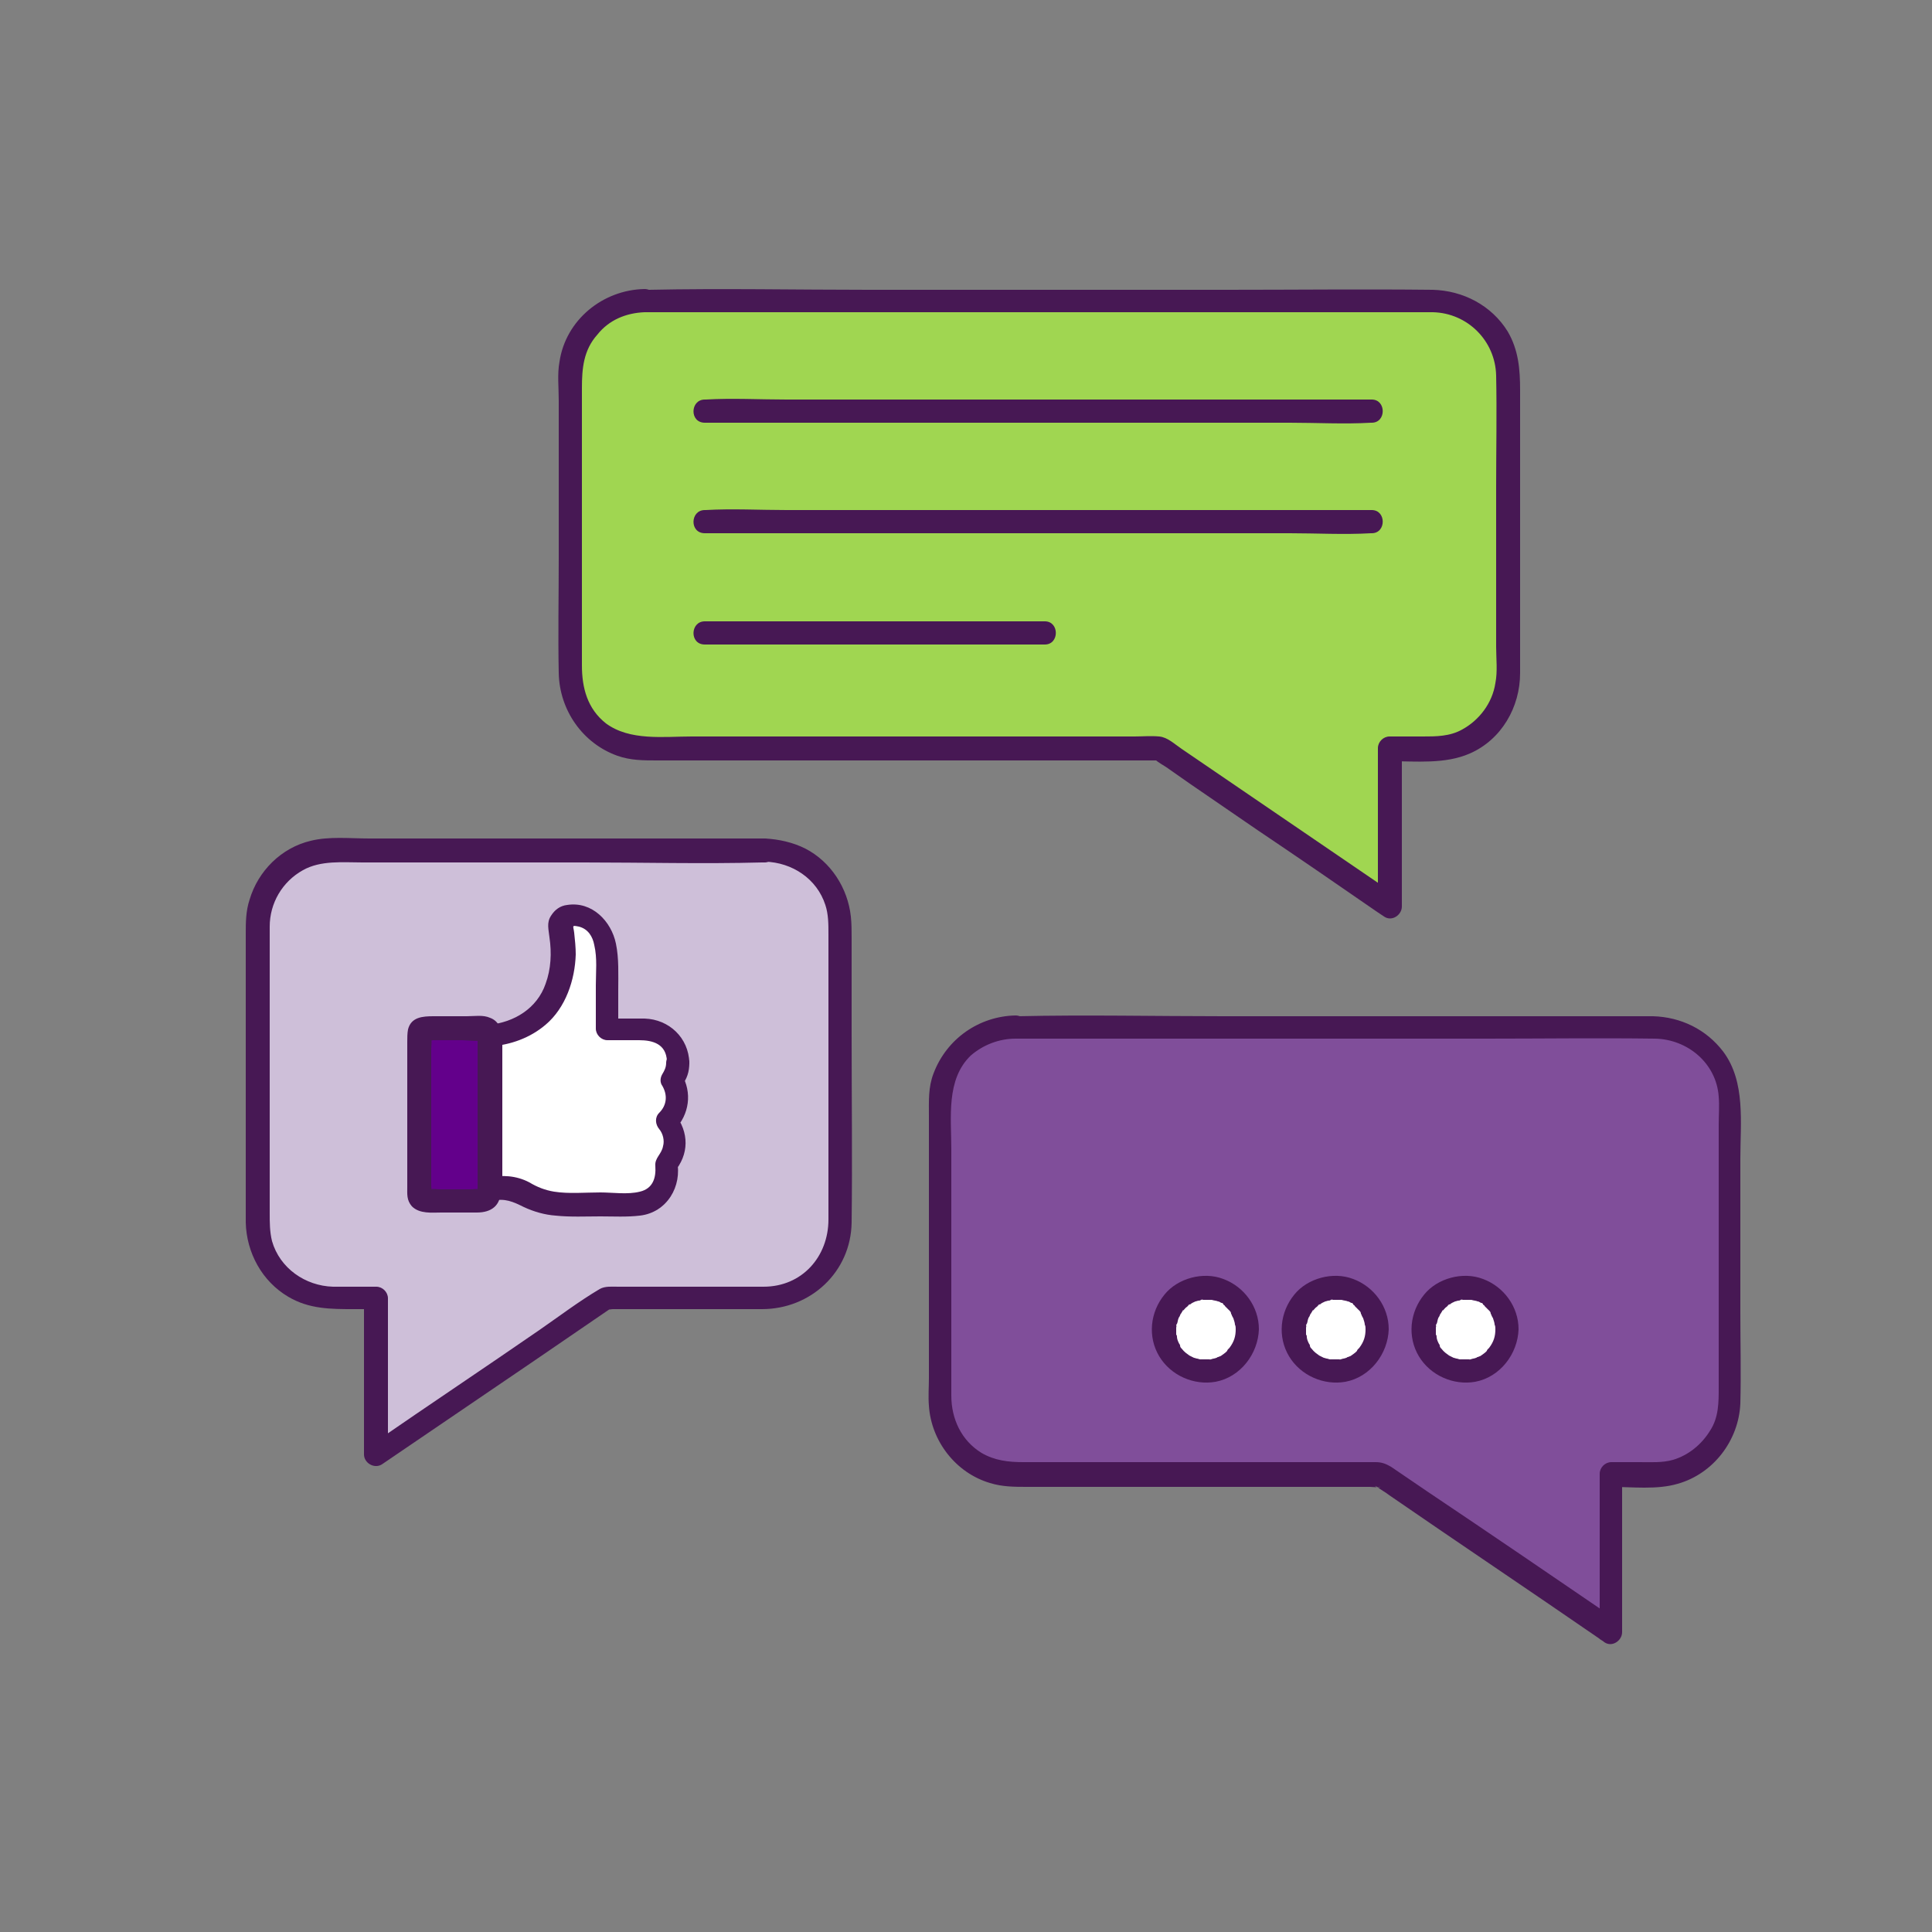
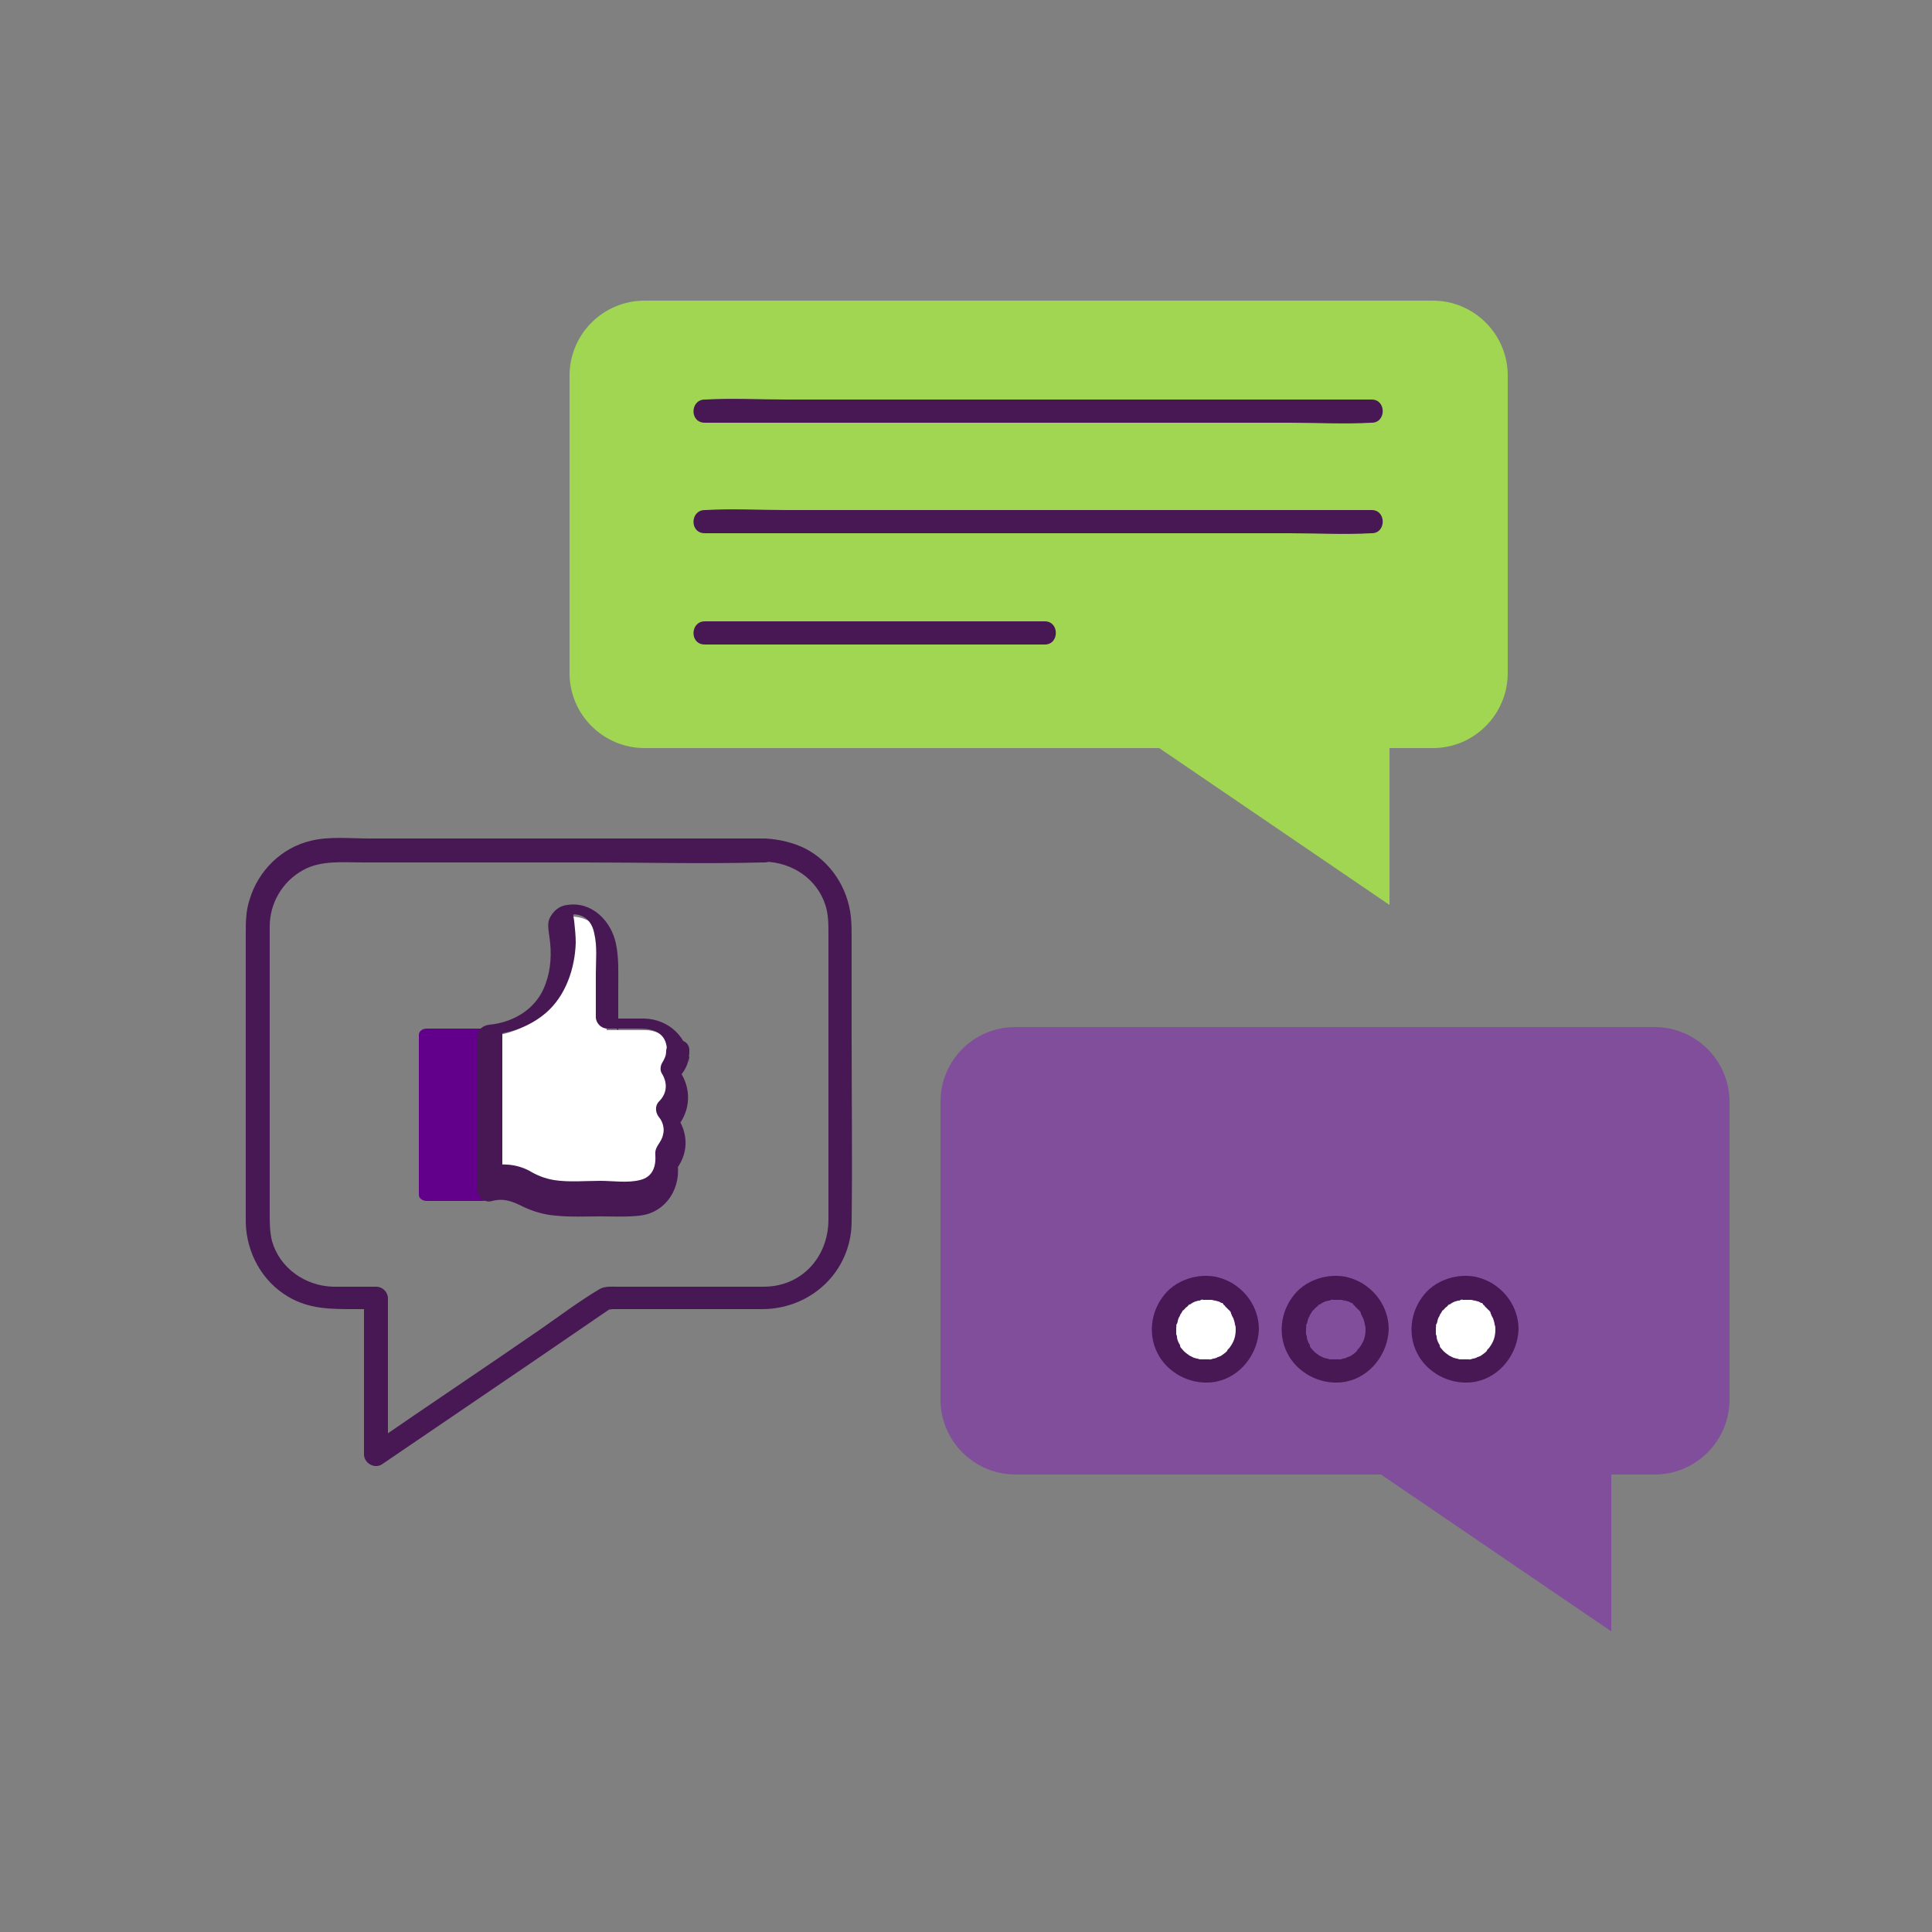
<svg xmlns="http://www.w3.org/2000/svg" viewBox="0 0 250 250" style="enable-background:new 0 0 250 250" xml:space="preserve">
  <rect x="0" y="0" width="250" height="250" fill="#808080" stroke="none" />
  <style>.st1{fill:#471854}.st3{fill:#fff}</style>
  <g id="tt">
-     <path d="M99 110H43c-5.3 0-9.7 4.3-9.7 9.7v38.5c0 5.3 4.3 9.7 9.7 9.7h5.6v20.3l29.8-20.3H99c5.3 0 9.7-4.3 9.7-9.7v-38.5c0-5.3-4.4-9.7-9.7-9.7z" style="fill:#cebfd9" />
    <path class="st1" d="M99 108.5H47.8c-2.5 0-5.2-.3-7.6.3-3.8.9-6.8 3.9-7.9 7.6-.5 1.5-.5 3-.5 4.5v37.3c.1 3.9 2.1 7.6 5.5 9.6 2.7 1.6 5.5 1.6 8.5 1.6h2.8l-1.5-1.5v20.3c0 1.1 1.3 1.9 2.3 1.3 6.6-4.5 13.1-8.9 19.7-13.4 3.2-2.2 6.3-4.3 9.5-6.5.1-.1.6-.3.6-.4-.1.2-1 .1-.6.2.2.1.5 0 .7 0h19.3c6.3 0 11.5-4.8 11.6-11.2.1-8.1 0-16.1 0-24.2v-12.6c0-.9 0-1.9-.1-2.8-.4-3.7-2.6-7.1-5.9-8.8-1.6-.8-3.4-1.2-5.2-1.3-1.9 0-1.9 3 0 3 3.5.1 6.7 2.2 7.8 5.6.4 1.2.4 2.5.4 3.8v36.9c0 4.8-3.4 8.7-8.4 8.7H80c-.8 0-1.7-.1-2.4.3-2.7 1.6-5.2 3.5-7.8 5.3-7.1 4.9-14.3 9.7-21.4 14.6-.2.1-.3.2-.5.3.8.4 1.5.9 2.3 1.3V168c0-.8-.7-1.5-1.5-1.5h-5.6c-3.6-.1-6.9-2.4-7.9-5.9-.3-1.2-.3-2.4-.3-3.6v-37.1c0-3 1.6-5.8 4.3-7.3 2.3-1.3 5.2-1 7.7-1h28.7c7.7 0 15.4.2 23 0h.4c1.9-.1 1.9-3.1 0-3.1z" />
    <path d="M83.4 38.9h102c5.3 0 9.7 4.3 9.7 9.7v38.5c0 5.3-4.3 9.7-9.7 9.7h-5.6v20.3L150 96.8H83.4c-5.3 0-9.7-4.3-9.7-9.7V48.6c0-5.4 4.4-9.7 9.7-9.7z" style="fill:#a0d651" />
-     <path class="st1" d="M83.4 40.4h102c4.5.1 8.1 3.7 8.2 8.2.1 4.8 0 9.6 0 14.3v20.8c0 1.5.2 3.2-.1 4.7-.4 2.6-2.1 4.8-4.3 6-1.6.9-3.4.9-5.1.9h-4.3c-.8 0-1.5.7-1.5 1.5v20.3c.8-.4 1.5-.9 2.3-1.3-9.2-6.3-18.5-12.6-27.7-18.9-.9-.6-1.8-1.5-2.9-1.6-1.1-.1-2.2 0-3.2 0H89.5c-3.6 0-8 .6-11.1-1.7-2.4-1.9-3.1-4.6-3.1-7.5V50.2c0-2.5.2-4.9 2-6.9 1.5-1.9 3.7-2.8 6.1-2.9 1.9 0 1.9-3 0-3-5.4.1-10.2 4-11 9.4-.3 1.6-.1 3.3-.1 5v20.5c0 4.9-.1 9.8 0 14.8.1 4.8 3.1 9.1 7.6 10.7 1.7.6 3.4.6 5.1.6h64.8c.8-.1-.5-.4-.3-.1.4.4 1.2.8 1.6 1.1l3 2.1c2.9 2 5.7 3.9 8.6 5.9 5.2 3.5 10.3 7 15.5 10.6l.9.6c1 .7 2.3-.2 2.3-1.3V97l-1.5 1.5c3.4 0 7.1.4 10.3-1 4.1-1.8 6.5-6 6.5-10.4V50.5c0-2.7-.2-5.2-1.6-7.6-2.1-3.4-5.8-5.3-9.7-5.4-8.9-.1-17.8 0-26.7 0h-46.3c-9.5 0-18.9-.2-28.4 0h-.4c-2.1-.1-2.1 2.9-.2 2.9z" />
    <path d="M131.4 132.9h82.7c5.3 0 9.7 4.3 9.7 9.7v38.5c0 5.3-4.3 9.7-9.7 9.7h-5.6v20.3l-29.8-20.3h-47.3c-5.3 0-9.7-4.3-9.7-9.7v-38.5c0-5.4 4.3-9.7 9.7-9.7z" style="fill:#804e9a" />
-     <path class="st1" d="M131.4 134.4h60.8c7.3 0 14.6-.1 22 0 4.2.1 7.9 3.2 8.2 7.5.1 1.2 0 2.4 0 3.6v34c0 2 0 3.9-1.1 5.6-1.1 1.8-2.8 3.2-4.8 3.8-1.4.4-2.9.3-4.4.3h-3.6c-.8 0-1.5.7-1.5 1.5V211c.8-.4 1.5-.9 2.3-1.3-8.2-5.6-16.4-11.2-24.6-16.7-1.6-1.1-3.1-2.1-4.7-3.2-.7-.4-1.2-.6-2-.6h-45.6c-1.9 0-3.7-.2-5.4-1.2-2.6-1.6-3.9-4.4-3.9-7.4v-31.9c0-4.1-.7-9 2.5-12.1 1.6-1.4 3.7-2.2 5.8-2.2 1.9 0 1.9-3 0-3-4.7.1-8.9 3-10.6 7.5-.7 1.8-.6 3.6-.6 5.5v33.9c0 1.2-.1 2.4 0 3.6.3 4.6 3.5 8.7 7.9 10 1.6.5 3.2.5 4.8.5h44.4c.3 0 .8.1 1.2 0 .4-.1-.4.3-.6-.2 0 .1.3.2.3.2.5.4 1.1.7 1.6 1.1 9 6.2 18.1 12.3 27.1 18.5.2.2.5.3.7.5 1 .7 2.3-.2 2.3-1.3v-20.3l-1.5 1.5c2.8 0 6 .4 8.7-.4 4.6-1.3 7.9-5.6 8.1-10.4.1-3.9 0-7.8 0-11.7v-20c0-4.6.7-9.9-2.2-13.8-2.2-2.9-5.5-4.5-9.1-4.6h-55.6c-8.9 0-17.7-.2-26.6 0h-.4c-1.8-.1-1.8 2.9.1 2.9z" />
    <circle class="st3" cx="155.9" cy="172" r="5.5" />
    <path class="st1" d="M159.9 172c0 .9-.2 1.6-.8 2.4-.3.4.1-.1-.1.1-.1.1-.2.2-.2.3l-.2.2s-.4.3-.1.1c-.2.1-.4.3-.6.4-.1 0-.2.1-.3.1-.2.1-.2.1 0 0-.1 0-.1.1-.2.1-.2.1-.5.1-.7.2-.1 0-.4.1-.1 0h-1.2c-.3 0 .3.1-.1 0-.1 0-.3-.1-.4-.1-.1 0-.3-.1-.4-.1 0 0-.3-.1 0 0l-.6-.3c-.4-.3-.6-.4-1-.9.2.2 0 0 0 0-.1-.1-.2-.2-.2-.4 0-.1-.1-.2-.1-.2l-.1-.2c-.1-.2-.2-.5-.2-.7 0-.1 0-.2-.1-.3 0-.2 0-.2 0 0v-.9s.1-.5 0-.2c0-.1 0-.2.1-.3.1-.2.1-.5.2-.7.1-.4-.1.2.1-.2.1-.1.1-.3.2-.4.1-.1.1-.2.2-.3 0-.1.2-.3.1-.1.2-.2.3-.4.5-.5l.2-.2c-.2.1.2-.2.2-.1.2-.2.5-.3.7-.4-.1 0-.2.1 0 0 .1 0 .3-.1.4-.1.1 0 .2 0 .3-.1 0 0 .4-.1.2 0h1.2c.3.1.6.1.8.2.4.1-.1-.1.1 0s.3.2.4.2c.1 0 .2.1.2.2.1.1.2.1.2.2-.1-.1-.1-.1 0 0l.5.5c.3.3-.1-.2.1.1.1.1.2.2.2.4.1.1.1.3.2.4.1.3 0-.1.1.2.1.3.2.6.2.8 0 0 0 .3 0 0 .1.2.1.4.1.6 0 .8.7 1.5 1.5 1.5s1.5-.7 1.5-1.5c0-2.9-1.9-5.5-4.6-6.5-2.6-1-5.9-.1-7.6 2-1.9 2.3-2.2 5.5-.7 8 1.5 2.5 4.5 3.8 7.3 3.3 3.2-.6 5.5-3.6 5.6-6.8 0-.8-.7-1.5-1.5-1.5s-1.5.7-1.5 1.5z" />
-     <circle class="st3" cx="172.8" cy="172" r="5.5" />
    <path class="st1" d="M176.7 172c0 .9-.2 1.6-.8 2.4-.3.4.1-.1-.1.1-.1.1-.2.2-.2.3l-.2.2s-.4.3-.1.1c-.2.1-.4.3-.6.4-.1 0-.2.1-.3.1-.2.1-.2.1 0 0-.1 0-.1.1-.2.1-.2.1-.5.1-.7.2-.1 0-.4.1-.1 0h-1.2c-.3 0 .3.1-.1 0-.1 0-.3-.1-.4-.1-.1 0-.3-.1-.4-.1 0 0-.3-.1 0 0l-.6-.3c-.4-.3-.6-.4-1-.9.2.2 0 0 0 0-.1-.1-.2-.2-.2-.4 0-.1-.1-.2-.1-.2l-.1-.2c-.1-.2-.2-.5-.2-.7 0-.1 0-.2-.1-.3 0-.2 0-.2 0 0v-.9s.1-.5 0-.2c0-.1 0-.2.1-.3.1-.2.1-.5.2-.7.1-.4-.1.2.1-.2.1-.1.1-.3.2-.4.1-.1.1-.2.2-.3 0-.1.2-.3.1-.1.2-.2.3-.4.5-.5l.2-.2c-.2.1.2-.2.2-.1.2-.2.5-.3.7-.4-.1 0-.2.1 0 0 .1 0 .3-.1.4-.1.1 0 .2 0 .3-.1 0 0 .4-.1.2 0h1.2c.3.1.6.1.8.2.4.1-.1-.1.1 0s.3.2.4.2c.1 0 .2.1.2.2.1.1.2.1.2.2-.1-.1-.1-.1 0 0l.5.5c.3.3-.1-.2.1.1.1.1.2.2.2.4.1.1.1.3.2.4.1.3 0-.1.1.2.1.3.2.6.2.8 0 0 0 .3 0 0 .1.2.1.4.1.6 0 .8.7 1.5 1.5 1.5s1.5-.7 1.5-1.5c0-2.9-1.9-5.5-4.6-6.5-2.6-1-5.9-.1-7.6 2-1.9 2.3-2.2 5.5-.7 8 1.5 2.5 4.5 3.8 7.3 3.3 3.2-.6 5.5-3.6 5.6-6.8 0-.8-.7-1.5-1.5-1.5s-1.5.7-1.5 1.5z" />
    <circle class="st3" cx="189.6" cy="172" r="5.5" />
    <path class="st1" d="M193.5 172c0 .9-.2 1.6-.8 2.4-.3.4.1-.1-.1.1-.1.1-.2.2-.2.3l-.2.2s-.4.3-.1.1c-.2.1-.4.3-.6.4-.1 0-.2.1-.3.1-.2.1-.2.1 0 0-.1 0-.1.1-.2.1-.2.1-.5.1-.7.2-.1 0-.4.1-.1 0H189c-.3 0 .3.1-.1 0-.1 0-.3-.1-.4-.1-.1 0-.3-.1-.4-.1 0 0-.3-.1 0 0l-.6-.3c-.4-.3-.6-.4-1-.9.2.2 0 0 0 0-.1-.1-.2-.2-.2-.4 0-.1-.1-.2-.1-.2l-.1-.2c-.1-.2-.2-.5-.2-.7 0-.1 0-.2-.1-.3 0-.2 0-.2 0 0v-.9s.1-.5 0-.2c0-.1 0-.2.1-.3.1-.2.1-.5.2-.7.1-.4-.1.2.1-.2.1-.1.1-.3.2-.4.1-.1.1-.2.2-.3 0-.1.2-.3.1-.1.2-.2.3-.4.5-.5l.2-.2c-.2.1.2-.2.2-.1.2-.2.5-.3.7-.4-.1 0-.2.1 0 0 .1 0 .3-.1.4-.1.1 0 .2 0 .3-.1 0 0 .4-.1.2 0h1.2c.3.1.6.1.8.2.4.1-.1-.1.1 0s.3.2.4.2c.1 0 .2.1.2.2.1.1.2.1.2.2-.1-.1-.1-.1 0 0l.5.5c.3.3-.1-.2.1.1.1.1.2.2.2.4.1.1.1.3.2.4.1.3 0-.1.1.2.1.3.2.6.2.8 0 0 0 .3 0 0 .1.2.1.4.1.6 0 .8.7 1.5 1.5 1.5s1.5-.7 1.5-1.5c0-2.9-1.9-5.5-4.6-6.5-2.6-1-5.9-.1-7.6 2-1.9 2.3-2.2 5.5-.7 8 1.5 2.5 4.5 3.8 7.3 3.3 3.2-.6 5.5-3.6 5.6-6.8 0-.8-.7-1.5-1.5-1.5s-1.5.7-1.5 1.5zM91.2 54.7h75.7c3.5 0 7 .2 10.5 0h.1c1.9 0 1.9-3 0-3h-75.7c-3.5 0-7-.2-10.5 0h-.1c-1.9 0-2 3 0 3zm0 14.3h75.7c3.5 0 7 .2 10.5 0h.1c1.9 0 1.9-3 0-3h-75.7c-3.5 0-7-.2-10.5 0h-.1c-1.9 0-2 3 0 3zm0 14.4h44c1.9 0 1.9-3 0-3h-44c-1.9 0-2 3 0 3z" />
    <path d="M63.4 154v.6c0 .4-.4.8-1 .8h-7.2c-.5 0-1-.3-1-.8v-20.7c0-.4.4-.8 1-.8h7.2c.5 0 1 .3 1 .8V154z" style="fill:#63008b" />
-     <path class="st1" d="M61.9 154v.4c.1.5 0-1 .5-.5h-.2c-.4-.1-1 0-1.4 0H57c-.4 0-1-.1-1.4 0h-.3c-.1.1.5.7.5.7.1 0 0-1.1 0-1.2v-17.5c0-.5.1-1.2 0-1.8v-.2c-.1-.3-.6.6-.5.7.1.1.7 0 .8 0h3.7c.3 0 2.4.2 2.6 0-.1.1-.3-1-.5-.6-.1.1 0 .5 0 .7V154c0 1.9 3 1.9 3 0v-19.8c0-1.1-.4-2.1-1.5-2.5-.9-.4-2-.2-3-.2h-4.3c-1.4 0-2.9.1-3.3 1.7-.1.5-.1 1.1-.1 1.6v18.8c0 .9-.1 1.7.6 2.5 1 1 2.6.8 3.8.8h4.6c1.9 0 3.1-.9 3.1-2.9.1-1.9-2.9-1.9-2.9 0z" />
    <path class="st3" d="M87.7 137.5c0-2.3-1.9-4.2-4.2-4.2h-5v-8.2c0-3.6-1.1-6.5-4.7-6.5-.4 0-.7.2-1 .4-.3.3-.4.8-.4 1 .6 3 .5 5.6-.4 7.9-.2.6-.6 1.7-1.5 2.7-2.3 2.9-6 3.4-7.2 3.5V154c.6-.2 1.5-.3 2.6-.1 1.1.2 1.9.7 2.3.9 1.1.6 2.8 1.2 5.9 1.2h8.1c2.3 0 4.2-1.9 4.2-4.2 0-.4-.1-.7-.1-1.1.7-.7 1.1-1.7 1.1-2.8 0-1-.4-2-1-2.7.8-.8 1.3-1.8 1.3-3 0-.9-.3-1.6-.7-2.3.5-.7.7-1.5.7-2.4z" />
-     <path class="st1" d="M89.2 137.5c-.1-3.2-2.6-5.6-5.8-5.7h-4.9l1.5 1.5v-5.2c0-2 .1-4.1-.3-6-.6-2.9-3.1-5.5-6.3-5-.9.1-1.6.6-2.1 1.4-.6.9-.3 1.8-.2 2.8.3 2 .2 4.1-.5 6-1.1 3.2-4.1 5-7.3 5.3-.8.1-1.5.6-1.5 1.5V154c0 1 1 1.7 1.9 1.4 1.6-.4 2.7.1 4.1.8 1.3.6 2.7 1 4.1 1.1 1.9.2 3.9.1 5.8.1 1.7 0 3.4.1 5.1-.1 3.5-.4 5.5-3.8 4.8-7.1-.1.5-.3 1-.4 1.5 2-2.3 2-5.2.1-7.6v2.1c1.9-2 2.3-4.8.9-7.2v1.5c.7-.9 1-1.8 1-3 .1-1.9-2.9-1.9-3 0 0 .6-.2 1-.5 1.5s-.3 1.1 0 1.5c.7 1.2.6 2.5-.4 3.5-.6.6-.5 1.5 0 2.1.5.6.7 1.5.5 2.2-.2 1.1-1.1 1.5-1 2.6.1 1.5-.3 2.9-2 3.3-1.6.4-3.5.1-5.1.1-2 0-4.1.2-6-.1-1.2-.2-2.2-.6-3.2-1.2-1.7-.9-3.6-1-5.4-.6.6.5 1.3 1 1.9 1.4v-19.9l-1.5 1.5c2.6-.2 5.1-1.1 7.1-2.8 2.6-2.2 3.8-5.8 3.9-9.1 0-.9-.1-1.9-.2-2.8-.1-.9-.4-1 .6-.8 1.2.3 1.8 1.3 2 2.4.4 1.7.2 3.5.2 5.2v5.6c0 .8.7 1.5 1.5 1.5h4.1c1.8 0 3.5.5 3.6 2.7 0 2.2 3 2.2 2.9.2z" />
+     <path class="st1" d="M89.2 137.5c-.1-3.2-2.6-5.6-5.8-5.7h-4.9l1.5 1.5v-5.2c0-2 .1-4.1-.3-6-.6-2.9-3.1-5.5-6.3-5-.9.1-1.6.6-2.1 1.4-.6.9-.3 1.8-.2 2.8.3 2 .2 4.1-.5 6-1.1 3.2-4.1 5-7.3 5.3-.8.1-1.5.6-1.5 1.5V154c0 1 1 1.7 1.9 1.4 1.6-.4 2.7.1 4.1.8 1.3.6 2.7 1 4.1 1.1 1.9.2 3.9.1 5.8.1 1.7 0 3.4.1 5.1-.1 3.5-.4 5.5-3.8 4.8-7.1-.1.5-.3 1-.4 1.5 2-2.3 2-5.2.1-7.6v2.1c1.9-2 2.3-4.8.9-7.2c.7-.9 1-1.8 1-3 .1-1.9-2.9-1.9-3 0 0 .6-.2 1-.5 1.5s-.3 1.1 0 1.5c.7 1.2.6 2.5-.4 3.5-.6.6-.5 1.5 0 2.1.5.6.7 1.5.5 2.2-.2 1.1-1.1 1.5-1 2.6.1 1.5-.3 2.9-2 3.3-1.6.4-3.5.1-5.1.1-2 0-4.1.2-6-.1-1.2-.2-2.2-.6-3.2-1.2-1.7-.9-3.6-1-5.4-.6.6.5 1.3 1 1.9 1.4v-19.9l-1.5 1.5c2.6-.2 5.1-1.1 7.1-2.8 2.6-2.2 3.8-5.8 3.9-9.1 0-.9-.1-1.9-.2-2.8-.1-.9-.4-1 .6-.8 1.2.3 1.8 1.3 2 2.4.4 1.7.2 3.5.2 5.2v5.6c0 .8.7 1.5 1.5 1.5h4.1c1.8 0 3.5.5 3.6 2.7 0 2.2 3 2.2 2.9.2z" />
  </g>
</svg>